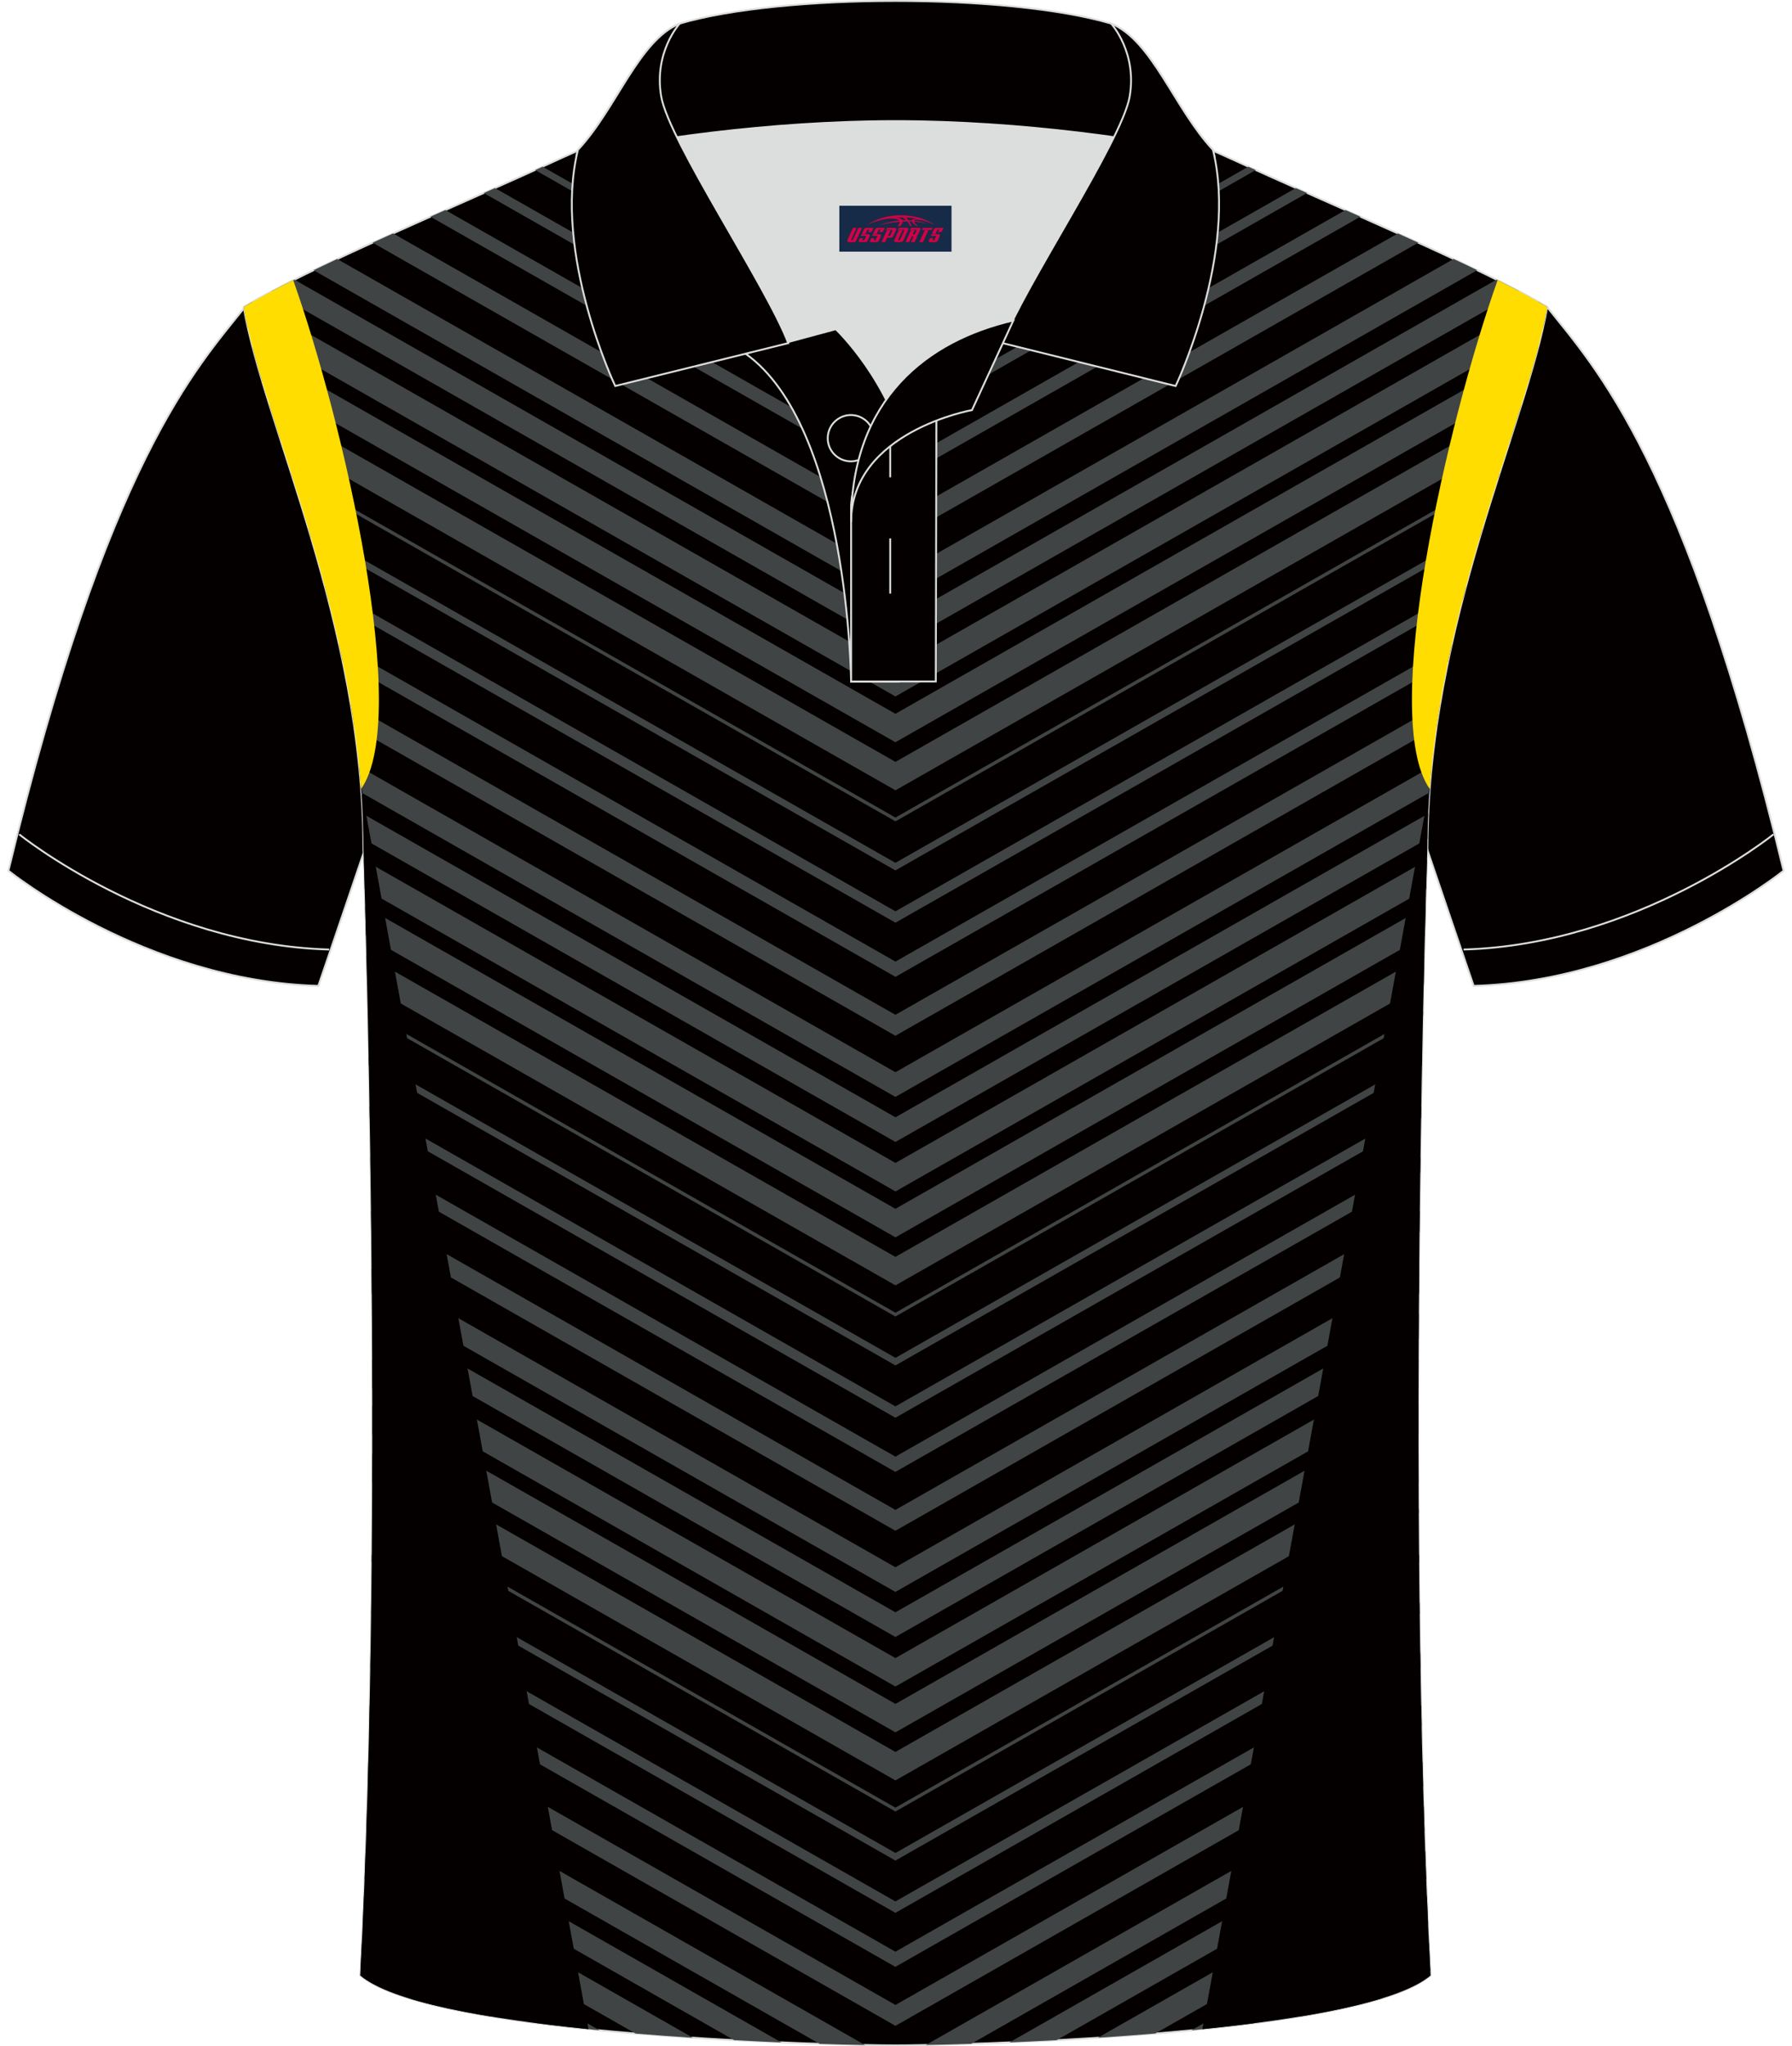
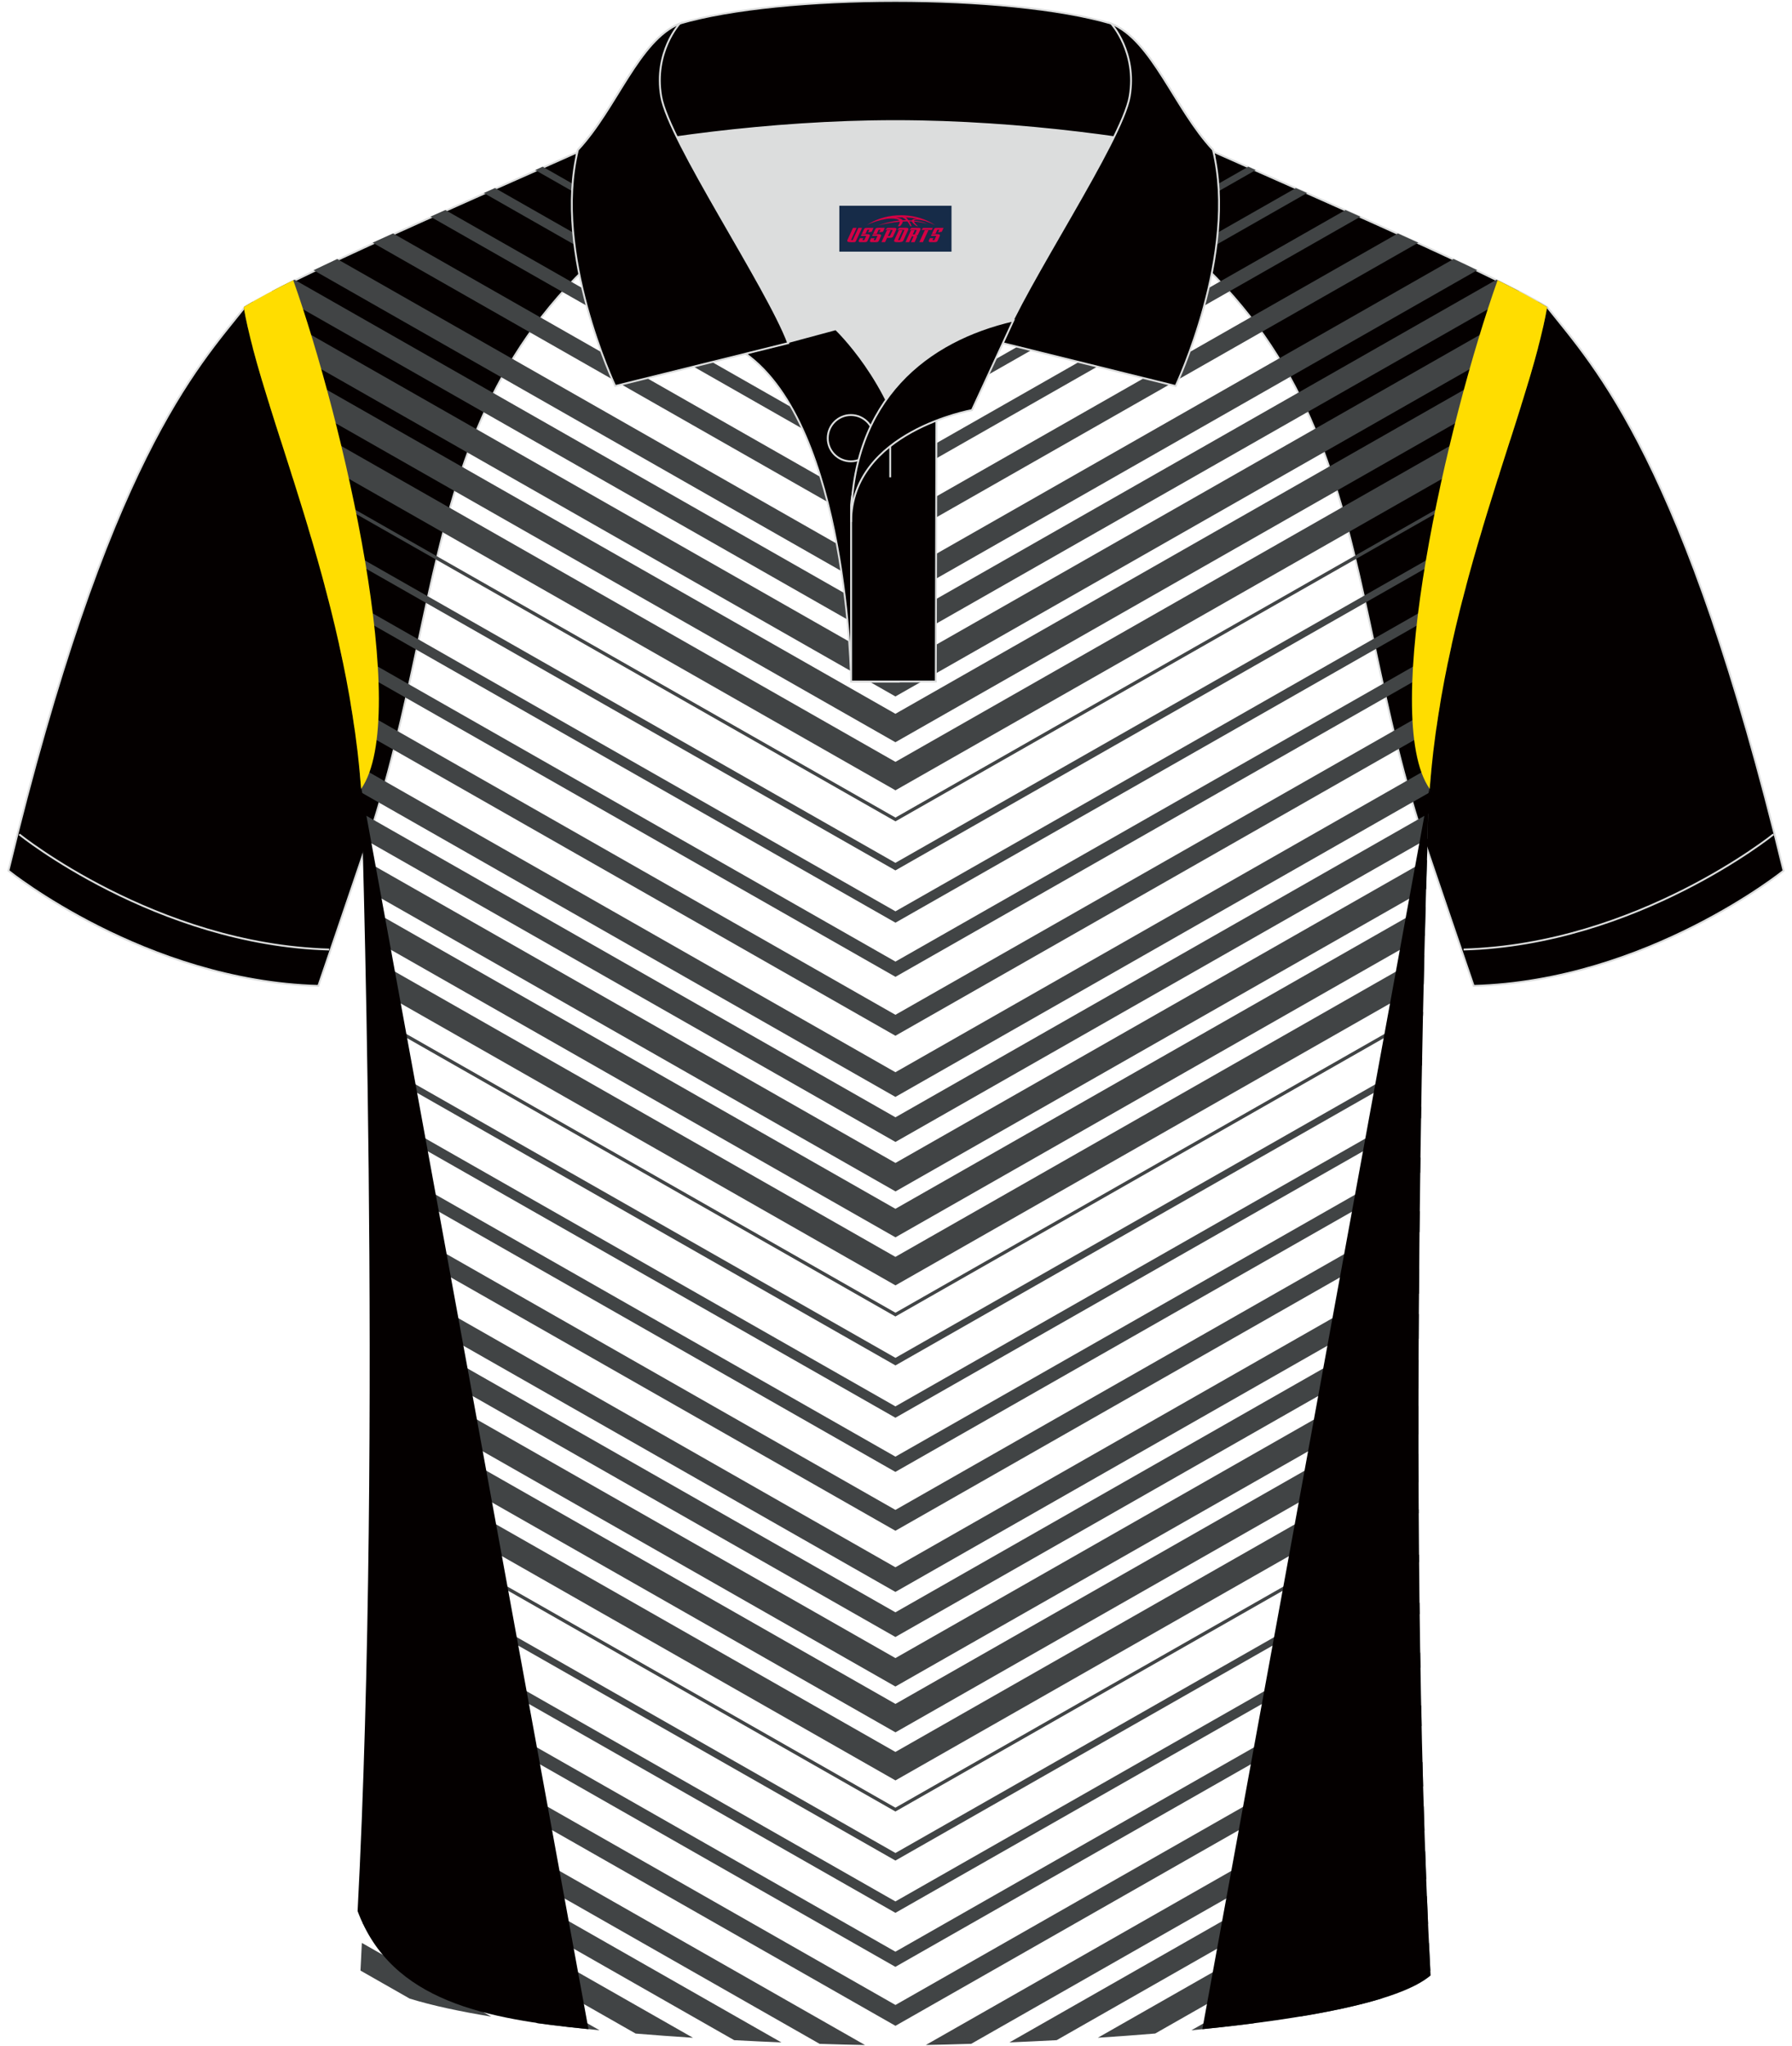
<svg xmlns="http://www.w3.org/2000/svg" version="1.1" id="图层_1" x="0px" y="0px" width="379.8px" height="433.5px" viewBox="0 0 380.25 437.62" enable-background="new 0 0 380.25 437.62" xml:space="preserve">
  <path fill-rule="evenodd" clip-rule="evenodd" fill="#040000" stroke="#DCDDDD" stroke-width="0.4" stroke-miterlimit="22.926" d="  M329.44,65.66c10.25,12.92,29.39,32.72,50.59,120.55c0,0-29.23,23.59-66.31,24.63c0,0-7.18-21.01-9.91-29.1  c-20.6-60.52-9.25-111.85-82.05-148.28c-2.61-1.3-7.3-1.9-6.27-3.5c5.38-8.34,13.21-7.56,17.86-6.09c9.65,3.42,3.15-1.2,12.62,3.14  C267.95,37.12,315.74,57.33,329.44,65.66z" />
  <path fill-rule="evenodd" clip-rule="evenodd" fill="#040000" stroke="#DCDDDD" stroke-width="0.4" stroke-miterlimit="22.926" d="  M50.82,65.66C40.57,78.58,21.42,98.38,0.22,186.21c0,0,29.23,23.59,66.31,24.63c0,0,7.18-21.01,9.91-29.1  c20.6-60.52,9.25-111.85,82.05-148.28c2.61-1.3,7.3-1.9,6.27-3.5c-5.38-8.34-13.21-7.56-17.86-6.09c-9.65,3.42-3.15-1.2-12.62,3.14  C112.31,37.12,64.52,57.33,50.82,65.66z" />
-   <path fill-rule="evenodd" clip-rule="evenodd" fill="#040000" stroke="#DCDDDD" stroke-width="0.4" stroke-miterlimit="22.926" d="  M190.01,437.42c-9.73,0.03-98.89-1.68-114.52-14.96c5.38-102.3,0.7-240.73,0.7-240.73c0-48.23-21.34-91.08-25.63-116.07  c13.7-8.33,45.51-21.52,67.48-31.64c30.19-13.84,34.32-7.84,71.55-7.84s42.19-5.99,72.37,7.84c21.97,10.11,53.78,23.3,67.48,31.64  c-4.29,24.98-25.63,67.84-25.63,116.07c0,0-4.68,138.43,0.7,240.73C288.89,435.74,199.74,437.45,190.01,437.42z" />
  <g>
    <path fill-rule="evenodd" clip-rule="evenodd" fill="#414445" d="M293.93,427.42l10.52-6c-0.1-1.96-0.2-3.93-0.29-5.92   l-27.67,15.77C283.1,430.18,289.07,428.91,293.93,427.42L293.93,427.42L293.93,427.42z M103.51,431.26L75.84,415.5   c-0.09,1.99-0.19,3.95-0.29,5.92l10.52,5.99C90.93,428.91,96.91,430.18,103.51,431.26L103.51,431.26L103.51,431.26z M183.5,437.34   c-2.67-0.05-5.95-0.13-9.71-0.25l-96.7-55.08c0.05-1.73,0.09-3.46,0.14-5.2L183.5,437.34L183.5,437.34L183.5,437.34z M165.6,436.78   c-3.19-0.13-6.58-0.29-10.1-0.48l-78.7-44.84c0.06-1.72,0.11-3.45,0.16-5.18L165.6,436.78L165.6,436.78L165.6,436.78z    M146.69,435.79c-4.02-0.26-8.13-0.56-12.27-0.9l-58-33.03c0.08-1.98,0.15-3.96,0.22-5.96L146.69,435.79L146.69,435.79   L146.69,435.79z M126.69,434.18c-4.51-0.44-8.97-0.93-13.29-1.49l-37.35-21.28c0.09-1.97,0.17-3.95,0.25-5.94L126.69,434.18   L126.69,434.18L126.69,434.18z M77.42,369.1c0.03-1.47,0.06-2.94,0.09-4.41l112.5,64.08l112.5-64.08c0.03,1.47,0.06,2.94,0.09,4.41   l-112.59,64.13L77.42,369.1L77.42,369.1L77.42,369.1z M77.66,356.64l0.05-3.21L190,417.38l112.29-63.96l0.05,3.21l-112.35,63.99   L77.66,356.64L77.66,356.64L77.66,356.64z M77.83,345.17l112.17,63.9l112.17-63.9l-0.03-2.42l-112.14,63.88L77.86,342.74   L77.83,345.17L77.83,345.17L77.83,345.17z M77.95,334.06l112.05,63.83l112.05-63.83l-0.01-1.61l-112.03,63.82L77.96,332.44   L77.95,334.06L77.95,334.06L77.95,334.06z M78.03,323.61L190,387.4l111.97-63.79v-0.81L190,386.58L78.03,322.8V323.61L78.03,323.61   L78.03,323.61z M302.78,376.8c0.04,1.73,0.09,3.47,0.14,5.2l-96.7,55.08c-3.76,0.12-7.05,0.2-9.71,0.25L302.78,376.8L302.78,376.8   L302.78,376.8z M303.04,386.28c0.05,1.73,0.11,3.46,0.16,5.18l-78.7,44.84c-3.53,0.19-6.92,0.34-10.1,0.48L303.04,386.28   L303.04,386.28L303.04,386.28z M303.36,395.89c0.07,2,0.14,3.98,0.22,5.96l-58,33.03c-4.13,0.34-8.24,0.64-12.27,0.9L303.36,395.89   L303.36,395.89L303.36,395.89z M303.72,405.48c0.08,1.99,0.16,3.97,0.25,5.94l-37.36,21.28c-4.32,0.56-8.78,1.04-13.29,1.49   L303.72,405.48z" />
    <path fill-rule="evenodd" clip-rule="evenodd" fill="#414445" d="M190.01,380.75l111.94-63.77c-0.01-2.04-0.01-4.07-0.02-6.07   L190,374.66L78.08,310.91c0,2.02-0.01,4.05-0.02,6.07L190.01,380.75L190.01,380.75L190.01,380.75z M78.09,306.72   c0-2.04,0-4.07,0-6.09l111.92,63.76l111.92-63.76c0,2.02,0,4.05,0,6.08l-111.92,63.76L78.09,306.72L78.09,306.72L78.09,306.72z    M78.08,296.91c0-2.05-0.01-4.08-0.02-6.09L190,354.59l111.95-63.77c-0.01,2.02-0.01,4.06-0.02,6.09L190,360.67L78.08,296.91   L78.08,296.91L78.08,296.91z M78.04,286.3c-0.01-1.77-0.02-3.54-0.03-5.29L190,344.8L301.99,281c-0.01,1.75-0.02,3.52-0.03,5.29   L190,350.08L78.04,286.3L78.04,286.3L78.04,286.3z M77.97,276.63l-0.04-5.3L190,335.17l112.06-63.84c-0.02,1.75-0.03,3.52-0.04,5.3   L190,340.44L77.97,276.63L77.97,276.63L77.97,276.63z M77.86,263.48l-0.05-4.49l112.19,63.91l112.19-63.91l-0.05,4.49   l-112.14,63.88L77.86,263.48L77.86,263.48L77.86,263.48z M77.71,250.8l-0.05-3.28L190,311.51l112.34-63.99l-0.05,3.28l-112.3,63.97   L77.71,250.8L77.71,250.8L77.71,250.8z M77.53,239.13L190,303.19l112.47-64.06l0.04-2.46L190,300.76L77.49,236.66L77.53,239.13   L77.53,239.13L77.53,239.13z M77.34,227.83l112.67,64.17l112.67-64.18l0.03-1.64l-112.7,64.2l-112.7-64.19L77.34,227.83   L77.34,227.83L77.34,227.83z M77.12,217.23l112.88,64.31l112.88-64.31l0.02-0.82l-112.89,64.32L77.1,216.41L77.12,217.23z" />
    <path fill-rule="evenodd" clip-rule="evenodd" fill="#414445" d="M190.01,274.88l113.03-64.39c0.05-2.17,0.1-4.22,0.14-6.18   L190,268.79L76.83,204.32c0.05,1.96,0.1,4.01,0.14,6.18L190.01,274.88L190.01,274.88L190.01,274.88z M76.72,200.08   c-0.06-2.25-0.11-4.31-0.16-6.19L190,258.51l113.45-64.62c-0.05,1.88-0.1,3.92-0.16,6.19l-113.28,64.53L76.72,200.08L76.72,200.08   L76.72,200.08z M76.45,190.11c-0.08-2.69-0.14-4.78-0.18-6.2l113.74,64.79l113.74-64.79c-0.04,1.42-0.11,3.5-0.18,6.2   l-113.55,64.68L76.45,190.11L76.45,190.11L76.45,190.11z M76.18,179.38c-0.03-1.79-0.08-3.59-0.16-5.37l113.99,64.93L304,174   c-0.08,1.78-0.14,3.57-0.16,5.37l-113.83,64.84L76.18,179.38L76.18,179.38L76.18,179.38z M75.74,169.49   c-0.13-1.86-0.29-3.71-0.48-5.55L190,229.3l114.73-65.36c-0.18,1.84-0.34,3.69-0.48,5.55L190,234.58L75.74,169.49L75.74,169.49   L75.74,169.49z M74.23,155.55c-0.23-1.64-0.49-3.28-0.76-4.9L190,217.02l116.52-66.37c-0.27,1.62-0.53,3.25-0.76,4.9L190,221.5   L74.23,155.55L74.23,155.55L74.23,155.55z M71.77,141.54c-0.25-1.24-0.52-2.47-0.79-3.7l119.03,67.8l119.03-67.8   c-0.27,1.23-0.54,2.46-0.79,3.7L190.01,208.9L71.77,141.54L71.77,141.54L71.77,141.54z M68.66,128.2l121.35,69.12l121.35-69.12   c0.24-0.96,0.5-1.92,0.75-2.86l-122.1,69.55l-122.1-69.56C68.16,126.28,68.41,127.24,68.66,128.2L68.66,128.2L68.66,128.2z    M64.97,114.92L190,186.14l125.04-71.22c0.19-0.66,0.39-1.31,0.58-1.96L190,184.52L64.39,112.96   C64.58,113.61,64.77,114.26,64.97,114.92L64.97,114.92L64.97,114.92z M61.05,102.2l128.96,73.45l128.96-73.45l0.31-0.99   l-129.27,73.63L60.74,101.21L61.05,102.2z" />
    <path fill-rule="evenodd" clip-rule="evenodd" fill="#414445" d="M190.01,169.01l131.55-74.93c0.82-2.56,1.61-5.03,2.36-7.43   l-133.91,76.28L56.09,86.64c0.75,2.4,1.54,4.88,2.36,7.43L190.01,169.01L190.01,169.01L190.01,169.01z M54.53,81.57   c-0.75-2.52-1.44-4.94-2.05-7.25L190,152.65l137.51-78.33c-0.61,2.31-1.3,4.74-2.05,7.25L190,158.73L54.53,81.57L54.53,81.57   L54.53,81.57z M51.43,70c-0.33-1.5-0.63-2.94-0.87-4.33c0.61-0.37,1.26-0.75,1.95-1.15L190,142.84l137.49-78.32   c0.68,0.4,1.33,0.77,1.95,1.15c-0.23,1.39-0.53,2.84-0.87,4.33L190,148.94L51.43,70L51.43,70L51.43,70z M56.53,62.31   c1.52-0.81,3.15-1.64,4.88-2.5l128.6,73.26L318.6,59.81c1.72,0.86,3.36,1.69,4.88,2.5L190,138.34L56.53,62.31L56.53,62.31   L56.53,62.31z M65.51,57.79c1.63-0.78,3.32-1.58,5.05-2.4L190,123.42l119.43-68.04c1.73,0.81,3.43,1.61,5.05,2.4L190,128.71   L65.51,57.79L65.51,57.79L65.51,57.79z M78.15,51.9c1.44-0.66,2.9-1.32,4.37-1.98l107.49,61.23L297.5,49.92   c1.47,0.66,2.93,1.32,4.37,1.98l-111.86,63.72L78.15,51.9L78.15,51.9L78.15,51.9z M90.51,46.34l3.2-1.42L190,99.77l96.29-54.85   l3.2,1.42L190,103.01L90.51,46.34L90.51,46.34L90.51,46.34z M101.93,41.28l2.4-1.06l85.67,48.8l85.67-48.8l2.4,1.06l-88.07,50.17   L101.93,41.28L101.93,41.28L101.93,41.28z M112.93,36.37l77.08,43.9l77.08-43.9l-1.59-0.72l-75.49,43l-75.49-43L112.93,36.37   L112.93,36.37L112.93,36.37z M123.23,31.74l66.78,38.04l66.78-38.03l-0.82-0.34l-65.96,37.57L124.05,31.4L123.23,31.74z" />
-     <path fill-rule="evenodd" clip-rule="evenodd" fill="#040000" d="M124.33,433.95l-48.7-265.99v0.01c0.36,4.53,0.56,9.13,0.56,13.77   c0,0,4.68,138.43-0.7,240.73C82.21,428.17,102.56,431.74,124.33,433.95z" />
+     <path fill-rule="evenodd" clip-rule="evenodd" fill="#040000" d="M124.33,433.95l-48.7-265.99v0.01c0,0,4.68,138.43-0.7,240.73C82.21,428.17,102.56,431.74,124.33,433.95z" />
    <path fill-rule="evenodd" clip-rule="evenodd" fill="#FFDD00" d="M61.16,59.93c10.76,30.25,25.32,93.29,14.53,108.78   c-3.24-42.86-21.23-80.34-25.13-103.04C53.41,63.94,57.02,62,61.16,59.93z" />
-     <path fill-rule="evenodd" clip-rule="evenodd" fill="#414445" d="M190.01,63.13l59.85-34.09c-2.46-0.87-4.76-1.57-6.94-2.14   l-52.92,30.15l-52.96-30.17c-2.16,0.56-4.45,1.27-6.92,2.15L190.01,63.13L190.01,63.13L190.01,63.13z M142.38,25.74   c3.14-0.53,6.14-0.77,9.24-0.82L190,46.78l38.37-21.85c3.08,0.07,6.07,0.31,9.21,0.84L190,52.87L142.38,25.74L142.38,25.74   L142.38,25.74z M158.32,25.01c3.52,0.14,7.36,0.4,11.79,0.63L190,36.96l19.95-11.37c4.39-0.23,8.22-0.48,11.76-0.61L190,43.06   L158.32,25.01L158.32,25.01L158.32,25.01z M178.67,26.01c2.93,0.09,6.1,0.16,9.56,0.17l1.76,1l1.77-1.01   c3.48-0.02,6.66-0.09,9.61-0.19L190,32.46L178.67,26.01z" />
    <path fill-rule="evenodd" clip-rule="evenodd" fill="#040000" d="M255.67,433.95l48.69-265.99v0.01   c-0.37,4.53-0.56,9.13-0.56,13.77c0,0-4.68,138.43,0.7,240.73C297.79,428.17,277.44,431.74,255.67,433.95z" />
    <path fill-rule="evenodd" clip-rule="evenodd" fill="#FFDD00" d="M318.84,59.93c-10.76,30.26-25.32,93.29-14.53,108.78   c3.24-42.86,21.23-80.34,25.13-103.04C326.61,63.94,322.99,62,318.84,59.93z" />
  </g>
  <path fill-rule="evenodd" clip-rule="evenodd" fill="none" stroke="#DCDDDD" stroke-width="0.4" stroke-miterlimit="22.926" d="  M2.53,178.43c0,0,29.23,23.59,66.31,24.63" />
  <path fill-rule="evenodd" clip-rule="evenodd" fill="none" stroke="#DCDDDD" stroke-width="0.4" stroke-miterlimit="22.926" d="  M377.87,178.43c0,0-29.23,23.59-66.31,24.63" />
  <g>
    <path fill-rule="evenodd" clip-rule="evenodd" fill="#DCDDDD" d="M188.01,85.48c6.47-9.15,16.42-14.43,27.06-16.91   c5.26-10.69,16.15-27.94,21.72-39.31c-26.89-6.55-66.68-6.55-93.57,0c6.45,13.2,20.09,34.32,23.76,43.9l10.25-2.76   C177.24,70.4,183.27,76.09,188.01,85.48z" />
    <path fill-rule="evenodd" clip-rule="evenodd" fill="#040000" stroke="#DCDDDD" stroke-width="0.4" stroke-miterlimit="22.926" d="   M157.9,75.61l19.35-5.21c0,0,11.79,11.15,15.37,27.96c3.57,16.81-1.87,47.39-1.87,47.39h-10.23   C180.52,145.74,179.98,91.25,157.9,75.61z" />
    <path fill-rule="evenodd" clip-rule="evenodd" fill="#040000" stroke="#DCDDDD" stroke-width="0.4" stroke-miterlimit="22.926" d="   M180.52,108.03v37.71h18.12l0.14-61.04C189.9,87.62,181.01,99.21,180.52,108.03z" />
    <path fill-rule="evenodd" clip-rule="evenodd" fill="#040000" stroke="#DCDDDD" stroke-width="0.4" stroke-miterlimit="22.926" d="   M121.78,33.26c13.44-3.27,41.09-7.36,68.22-7.36c27.12,0,54.77,4.09,68.22,7.36l-0.28-1.21c-8.27-8.82-12.99-23.43-21.79-27.01   C225.16,1.81,207.59,0.2,190,0.2c-17.58,0-35.16,1.62-46.15,4.84c-8.81,3.59-13.53,18.19-21.79,27.01L121.78,33.26z" />
    <path fill-rule="evenodd" clip-rule="evenodd" fill="#040000" stroke="#DCDDDD" stroke-width="0.4" stroke-miterlimit="22.926" d="   M143.85,5.04c0,0-5.6,6.08-3.96,15.6c1.64,9.53,22.67,40.71,27.18,52.74l-37.02,9.17c0,0-13.45-28.34-7.98-50.5   C130.33,23.23,135.05,8.63,143.85,5.04z" />
    <path fill-rule="evenodd" clip-rule="evenodd" fill="#040000" stroke="#DCDDDD" stroke-width="0.4" stroke-miterlimit="22.926" d="   M236.15,5.04c0,0,5.6,6.08,3.97,15.6c-1.64,9.53-22.67,40.71-27.18,52.74l37.02,9.17c0,0,13.45-28.34,7.98-50.5   C249.68,23.23,244.95,8.63,236.15,5.04z" />
    <path fill-rule="evenodd" clip-rule="evenodd" fill="#040000" stroke="#DCDDDD" stroke-width="0.4" stroke-miterlimit="22.926" d="   M180.47,98.66c2.73,0,4.95-2.22,4.95-4.95s-2.23-4.95-4.95-4.95c-2.73,0-4.95,2.23-4.95,4.95   C175.51,96.44,177.74,98.66,180.47,98.66z" />
-     <line fill-rule="evenodd" clip-rule="evenodd" fill="none" stroke="#DCDDDD" stroke-width="0.4" stroke-miterlimit="22.926" x1="188.89" y1="115.14" x2="188.89" y2="126.94" />
    <line fill-rule="evenodd" clip-rule="evenodd" fill="none" stroke="#DCDDDD" stroke-width="0.4" stroke-miterlimit="22.926" x1="188.89" y1="90.27" x2="188.89" y2="102.08" />
    <path fill-rule="evenodd" clip-rule="evenodd" fill="#040000" stroke="#DCDDDD" stroke-width="0.4" stroke-miterlimit="22.926" d="   M215.23,68.54l-8.85,19.16c0,0-25.86,4.6-25.86,23.93C180.52,85.32,196.88,72.76,215.23,68.54z" />
  </g>
  <g id="tag_logo">
    <rect y="44" fill="#162B48" width="24" height="9.818" x="178" />
    <g>
      <path fill="#D30044" d="M193.96,47.19l0.005-0.011c0.131-0.311,1.085-0.262,2.351,0.071c0.715,0.24,1.44,0.54,2.193,0.9    c-0.218-0.147-0.447-0.289-0.682-0.42l0.011,0.005l-0.011-0.005c-1.478-0.845-3.218-1.418-5.1-1.62    c-1.282-0.115-1.658-0.082-2.411-0.055c-2.449,0.142-4.68,0.905-6.458,2.095c1.26-0.638,2.722-1.075,4.195-1.336    c1.467-0.18,2.476-0.033,2.771,0.344c-1.691,0.175-3.469,0.633-4.555,1.075c1.156-0.338,2.967-0.665,4.647-0.813    c0.016,0.251-0.115,0.567-0.415,0.96h0.475c0.376-0.382,0.584-0.725,0.595-1.004c0.333-0.022,0.66-0.033,0.971-0.033    C192.79,47.63,193,47.98,193.2,48.37h0.262c-0.125-0.344-0.295-0.687-0.518-1.036c0.207,0,0.393,0.005,0.567,0.011    c0.104,0.267,0.496,0.66,1.058,1.025h0.245c-0.442-0.365-0.753-0.753-0.835-1.004c1.047,0.065,1.696,0.224,2.885,0.513    C195.78,47.45,195.04,47.28,193.96,47.19z M191.52,47.1c-0.164-0.295-0.655-0.485-1.402-0.551    c0.464-0.033,0.922-0.055,1.364-0.055c0.311,0.147,0.589,0.344,0.84,0.589C192.06,47.08,191.79,47.09,191.52,47.1z M193.5,47.15c-0.224-0.016-0.458-0.027-0.715-0.044c-0.147-0.202-0.311-0.398-0.502-0.6c0.082,0,0.164,0.005,0.24,0.011    c0.72,0.033,1.429,0.125,2.138,0.273C193.99,46.75,193.61,46.91,193.5,47.15z" />
      <path fill="#D30044" d="M180.92,48.73L179.75,51.28C179.57,51.65,179.84,51.79,180.32,51.79l0.873,0.005    c0.115,0,0.251-0.049,0.327-0.175l1.342-2.891H182.08L180.86,51.36H180.69c-0.147,0-0.185-0.033-0.147-0.125l1.156-2.504H180.92L180.92,48.73z M182.78,50.08h1.271c0.36,0,0.584,0.125,0.442,0.425L184.02,51.54C183.92,51.76,183.65,51.79,183.42,51.79H182.5c-0.267,0-0.442-0.136-0.349-0.333l0.235-0.513h0.742L182.95,51.32C182.93,51.37,182.97,51.38,183.03,51.38h0.18    c0.082,0,0.125-0.016,0.147-0.071l0.376-0.813c0.011-0.022,0.011-0.044-0.055-0.044H182.61L182.78,50.08L182.78,50.08z M183.6,50.01h-0.78l0.475-1.025c0.098-0.218,0.338-0.256,0.578-0.256H185.32L184.93,49.57L184.15,49.69l0.262-0.562H184.12c-0.082,0-0.12,0.016-0.147,0.071L183.6,50.01L183.6,50.01z M185.19,50.08L185.02,50.45h1.069c0.06,0,0.06,0.016,0.049,0.044    L185.76,51.31C185.74,51.36,185.7,51.38,185.62,51.38H185.44c-0.055,0-0.104-0.011-0.082-0.06l0.175-0.376H184.79L184.56,51.46C184.46,51.65,184.64,51.79,184.91,51.79h0.916c0.24,0,0.502-0.033,0.605-0.251l0.475-1.031c0.142-0.3-0.082-0.425-0.442-0.425H185.19L185.19,50.08z M186,50.01l0.371-0.818c0.022-0.055,0.06-0.071,0.147-0.071h0.295L186.55,49.68l0.791-0.115l0.387-0.845H186.28c-0.24,0-0.48,0.038-0.578,0.256L185.23,50.01L186,50.01L186,50.01z M188.4,50.47h0.278c0.087,0,0.153-0.022,0.202-0.115    l0.496-1.075c0.033-0.076-0.011-0.12-0.125-0.12H187.85l0.431-0.431h1.522c0.355,0,0.485,0.153,0.393,0.355l-0.676,1.445    c-0.06,0.125-0.175,0.333-0.644,0.327l-0.649-0.005L187.79,51.79H187.01l1.178-2.558h0.785L188.4,50.47L188.4,50.47z     M190.99,51.28c-0.022,0.049-0.06,0.076-0.142,0.076h-0.191c-0.082,0-0.109-0.027-0.082-0.076l0.944-2.051h-0.785l-0.987,2.138    c-0.125,0.273,0.115,0.415,0.453,0.415h0.72c0.327,0,0.649-0.071,0.769-0.322l1.085-2.384c0.093-0.202-0.06-0.355-0.415-0.355    h-1.533l-0.431,0.431h1.38c0.115,0,0.164,0.033,0.131,0.104L190.99,51.28L190.99,51.28z M193.71,50.15h0.278    c0.087,0,0.158-0.022,0.202-0.115l0.344-0.753c0.033-0.076-0.011-0.12-0.125-0.12h-1.402l0.425-0.431h1.527    c0.355,0,0.485,0.153,0.393,0.355l-0.529,1.124c-0.044,0.093-0.147,0.18-0.393,0.18c0.224,0.011,0.256,0.158,0.175,0.327    l-0.496,1.075h-0.785l0.54-1.167c0.022-0.055-0.005-0.087-0.104-0.087h-0.235L192.94,51.79h-0.785l1.178-2.558h0.785L193.71,50.15L193.71,50.15z M196.28,49.24L195.1,51.79h0.785l1.184-2.558H196.28L196.28,49.24z M197.79,49.17l0.202-0.431h-2.1l-0.295,0.431    H197.79L197.79,49.17z M197.77,50.08h1.271c0.36,0,0.584,0.125,0.442,0.425l-0.475,1.031c-0.104,0.218-0.371,0.251-0.605,0.251    h-0.916c-0.267,0-0.442-0.136-0.349-0.333l0.235-0.513h0.742L197.94,51.32c-0.022,0.049,0.022,0.06,0.082,0.06h0.18    c0.082,0,0.125-0.016,0.147-0.071l0.376-0.813c0.011-0.022,0.011-0.044-0.049-0.044h-1.069L197.77,50.08L197.77,50.08z     M198.58,50.01H197.8l0.475-1.025c0.098-0.218,0.338-0.256,0.578-0.256h1.451l-0.387,0.845l-0.791,0.115l0.262-0.562h-0.295    c-0.082,0-0.12,0.016-0.147,0.071L198.58,50.01z" />
    </g>
  </g>
</svg>